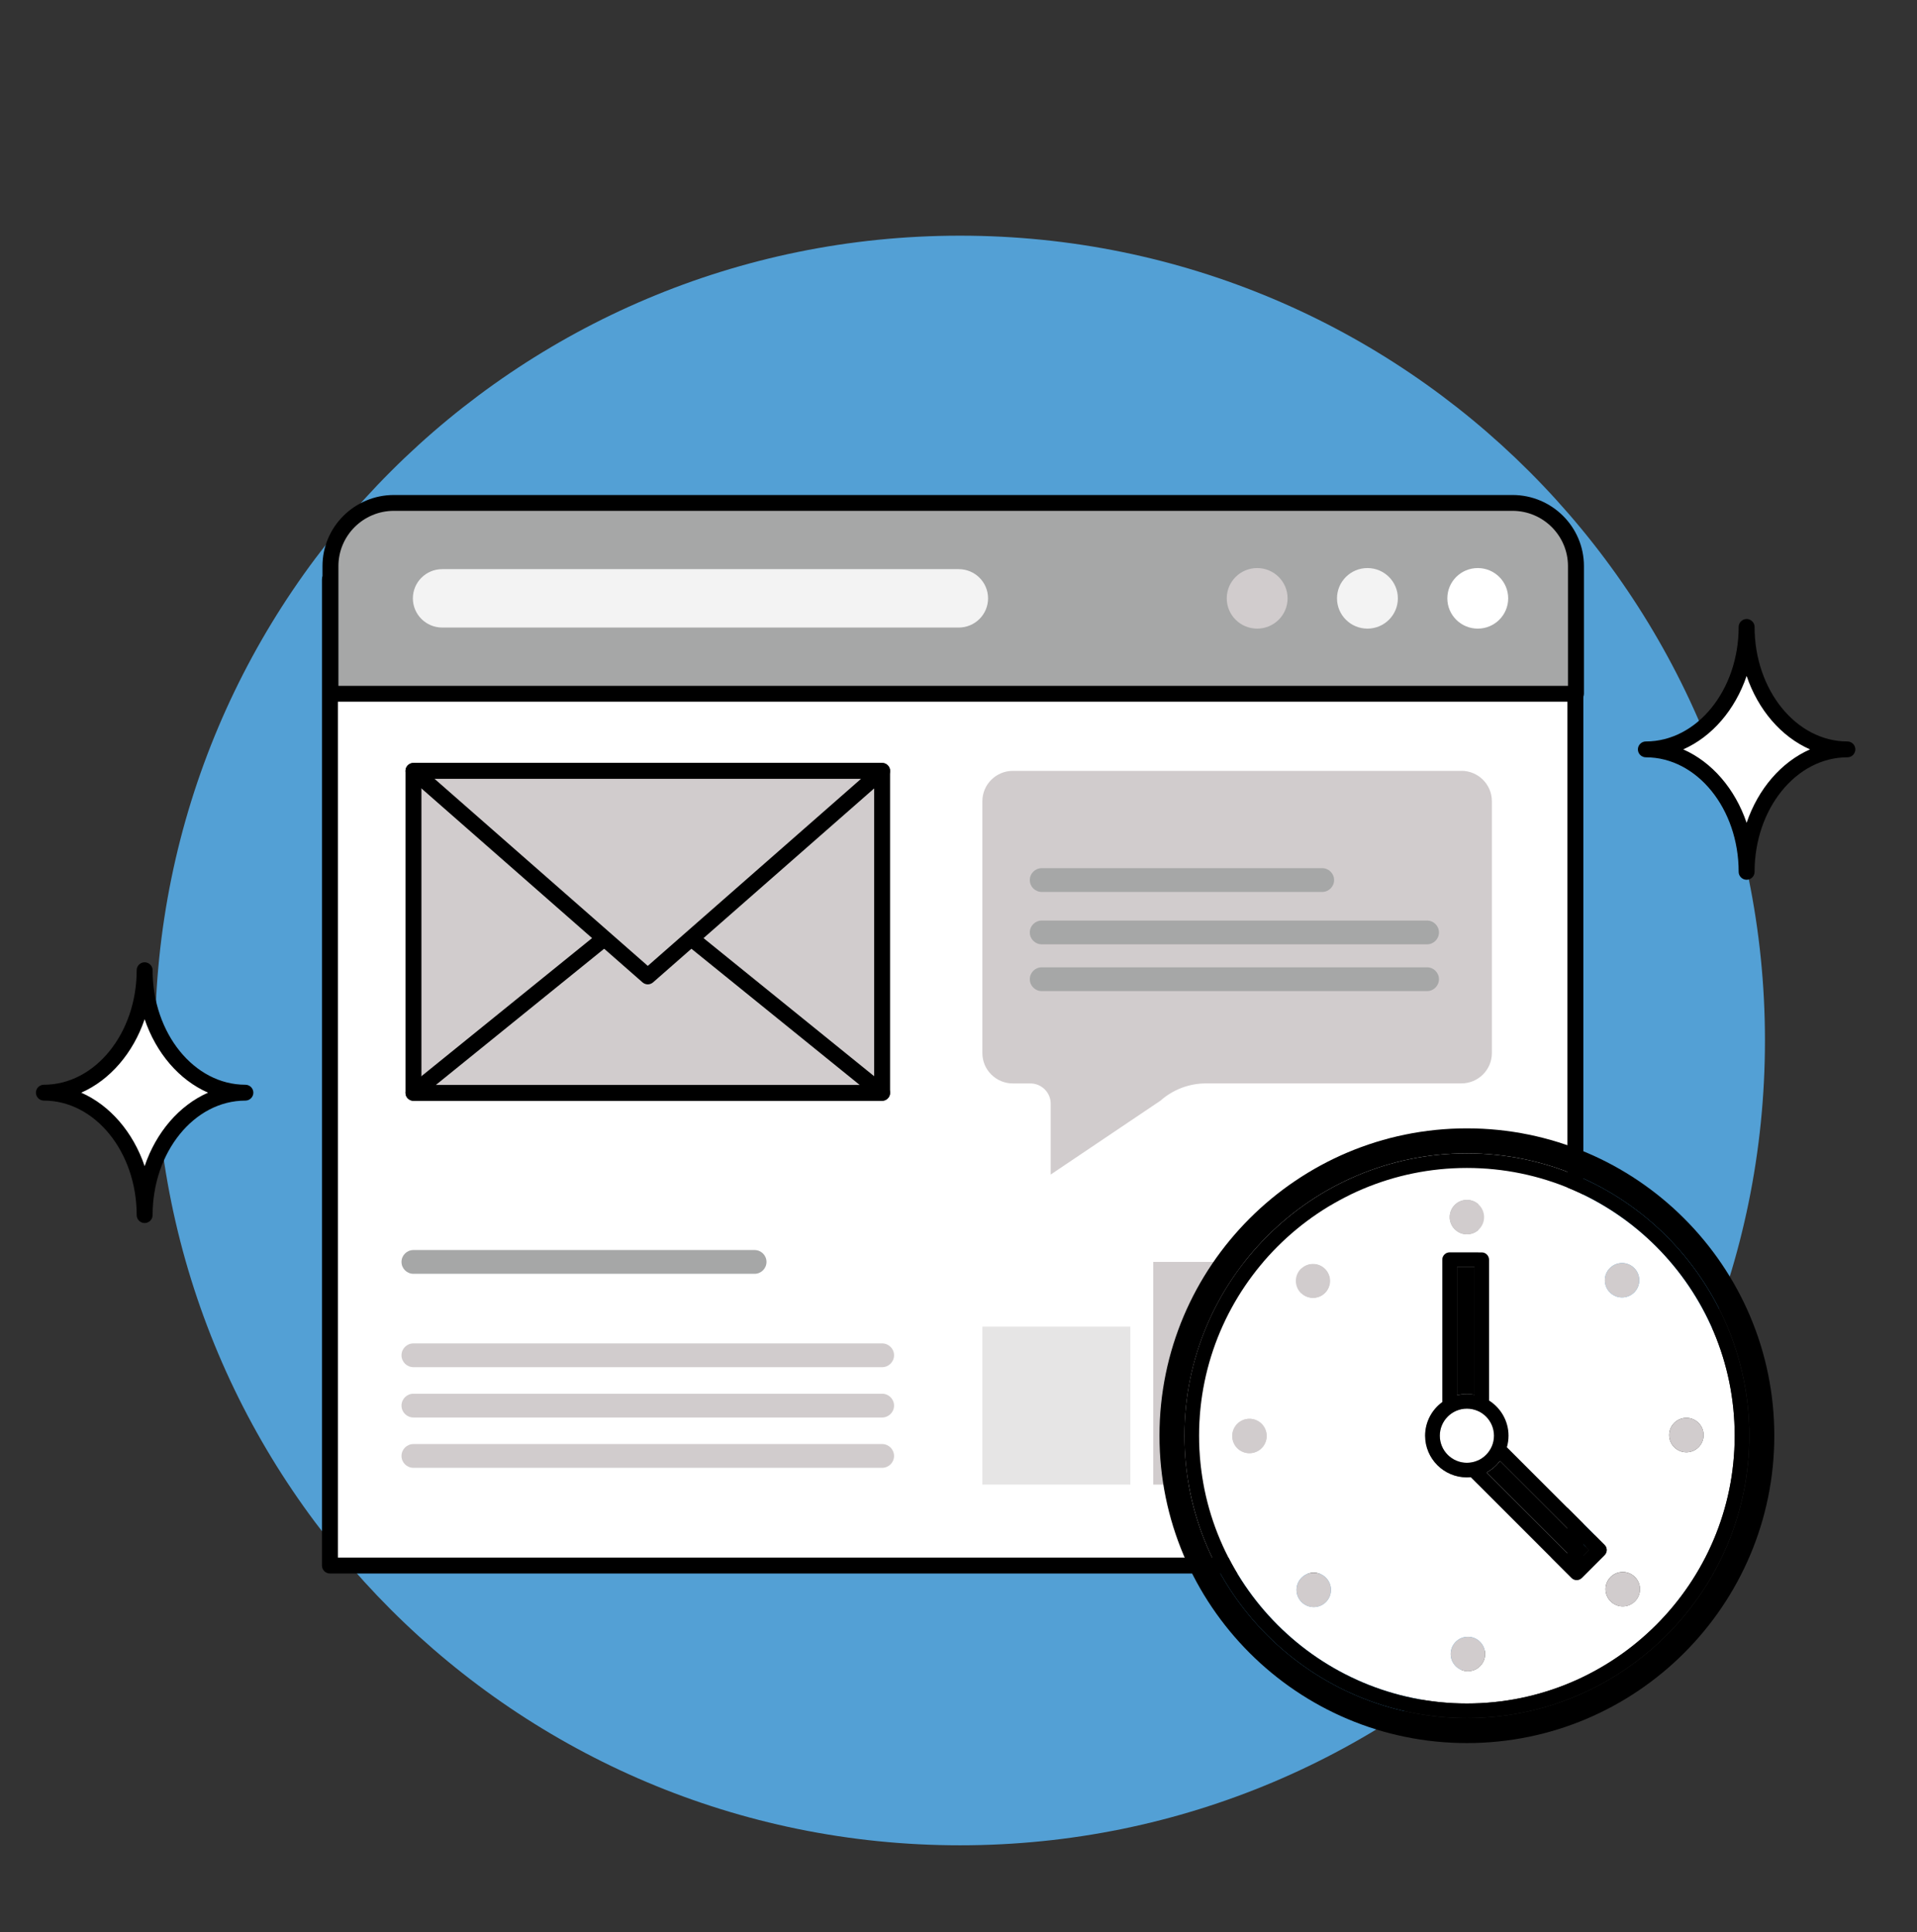
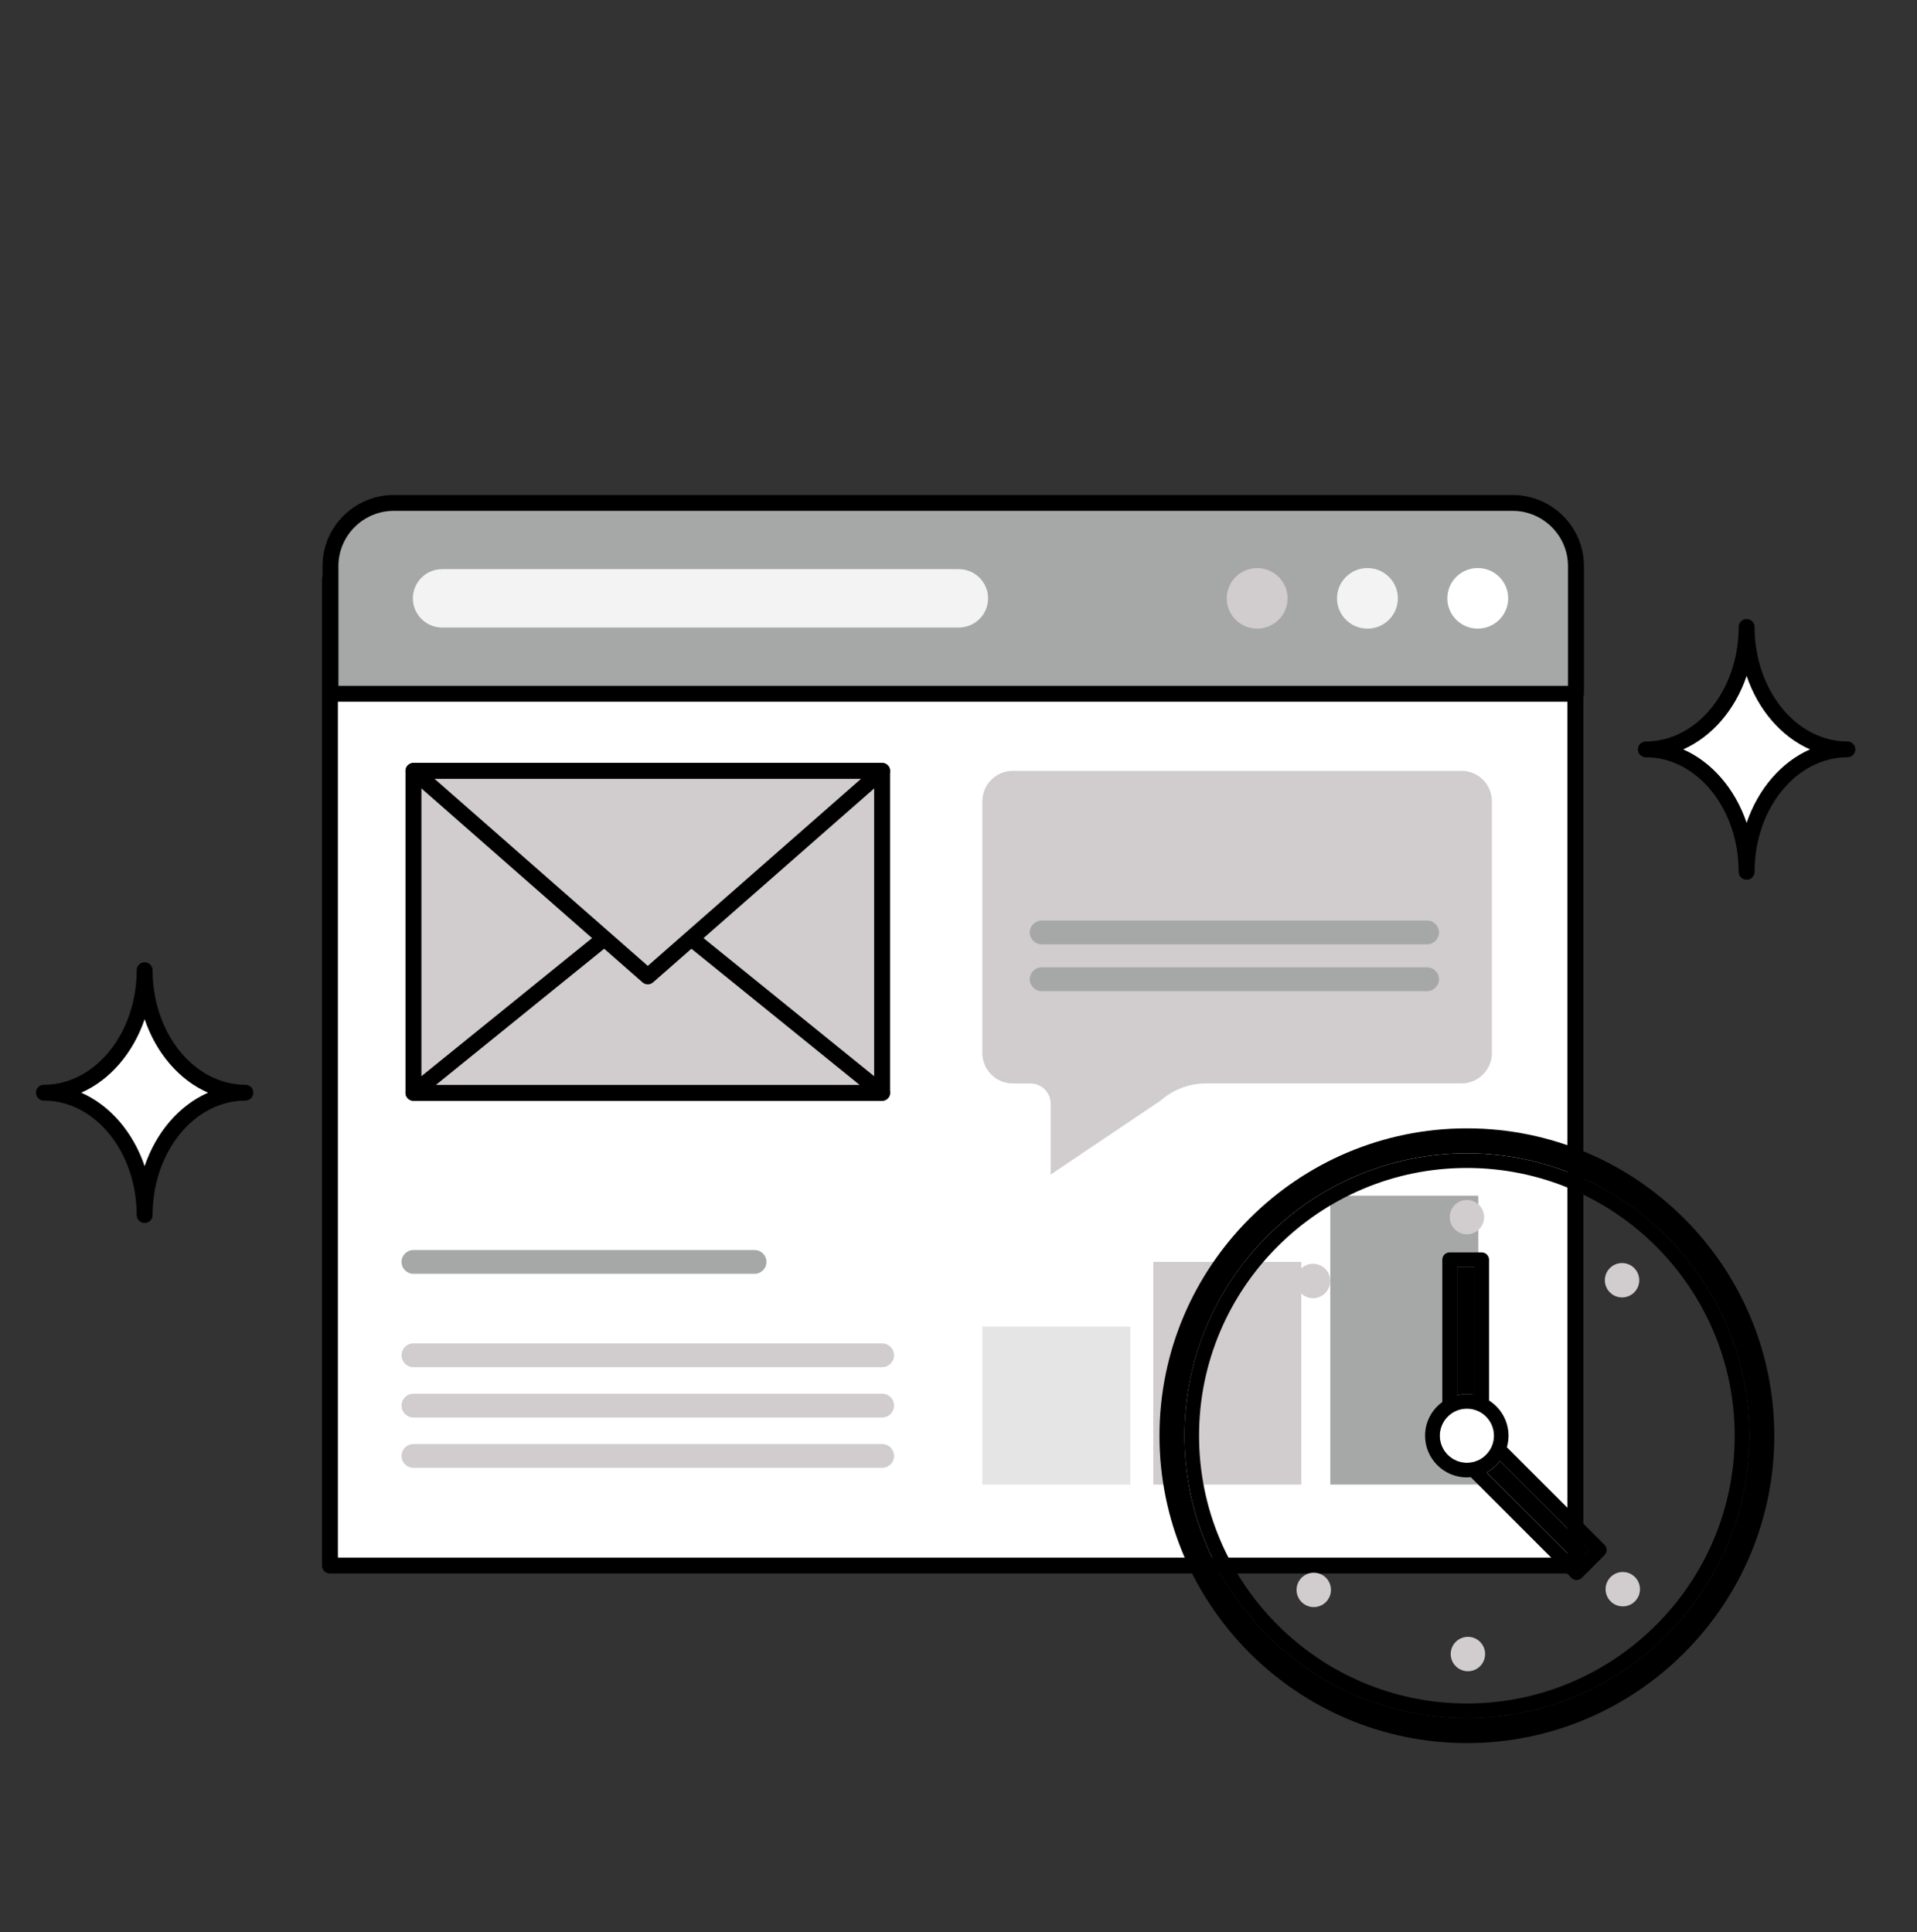
<svg xmlns="http://www.w3.org/2000/svg" width="124" height="125" viewBox="0 0 124 125" fill="none">
  <rect x="0" y="0" width="124" height="125" fill="#333333" stroke="none" />
  <g clip-path="url(#clip0_4518_5602)">
    <mask id="mask0_4518_5602" style="mask-type:luminance" maskUnits="userSpaceOnUse" x="0" y="0" width="124" height="125">
      <path d="M124 0.659H0V124.659H124V0.659Z" fill="white" />
    </mask>
    <g mask="url(#mask0_4518_5602)">
-       <path d="M62.097 119.383C90.854 119.383 114.165 96.072 114.165 67.315C114.165 38.559 90.854 15.247 62.097 15.247C33.341 15.247 10.029 38.559 10.029 67.315C10.029 96.072 33.341 119.383 62.097 119.383Z" fill="#53A0D5" />
      <path d="M101.904 37.487H21.342V101.285H101.904V37.487Z" fill="white" />
      <path d="M101.903 101.798H21.341C21.058 101.798 20.826 101.567 20.826 101.285V37.487C20.826 37.205 21.058 36.974 21.341 36.974H101.903C102.187 36.974 102.418 37.205 102.418 37.487V101.285C102.418 101.567 102.187 101.798 101.903 101.798ZM21.857 100.772H101.388V38H21.857V100.772Z" fill="black" />
      <path d="M25.48 32.536H97.837C100.102 32.536 101.941 34.367 101.941 36.621V44.884H21.376V36.621C21.376 34.367 23.215 32.536 25.48 32.536Z" fill="#A6A7A7" />
      <path d="M101.938 45.396H21.375C21.092 45.396 20.86 45.166 20.86 44.884V36.621C20.86 34.088 22.931 32.024 25.479 32.024H97.837C100.382 32.024 102.456 34.085 102.456 36.621V44.884C102.456 45.166 102.224 45.396 101.941 45.396H101.938ZM21.891 44.371H101.423V36.621C101.423 34.652 99.812 33.049 97.834 33.049H25.479C23.501 33.049 21.891 34.652 21.891 36.621V44.373V44.371Z" fill="black" />
      <path d="M62.014 40.6H28.605C27.557 40.6 26.707 39.754 26.707 38.71C26.707 37.667 27.557 36.821 28.605 36.821H62.014C63.062 36.821 63.912 37.667 63.912 38.71C63.912 39.754 63.062 40.6 62.014 40.6Z" fill="#F3F3F3" />
      <path d="M81.319 40.669C82.405 40.669 83.287 39.792 83.287 38.71C83.287 37.628 82.405 36.751 81.319 36.751C80.232 36.751 79.351 37.628 79.351 38.71C79.351 39.792 80.232 40.669 81.319 40.669Z" fill="#D1CCCD" />
      <path d="M88.452 40.669C89.539 40.669 90.42 39.792 90.42 38.71C90.42 37.628 89.539 36.751 88.452 36.751C87.365 36.751 86.483 37.628 86.483 38.71C86.483 39.792 87.365 40.669 88.452 40.669Z" fill="#F3F3F3" />
      <path d="M95.588 40.669C96.675 40.669 97.556 39.792 97.556 38.71C97.556 37.628 96.675 36.751 95.588 36.751C94.501 36.751 93.62 37.628 93.62 38.71C93.62 39.792 94.501 40.669 95.588 40.669Z" fill="white" />
      <path d="M94.531 49.873H65.517C64.427 49.873 63.544 50.752 63.544 51.837V68.13C63.544 69.214 64.427 70.094 65.517 70.094H66.648C67.374 70.094 67.964 70.681 67.964 71.404V75.988L75.064 71.209C75.875 70.488 76.926 70.091 78.013 70.091H94.528C95.618 70.091 96.501 69.212 96.501 68.127V51.834C96.501 50.75 95.618 49.87 94.528 49.87L94.531 49.873Z" fill="#D1CCCD" />
      <path d="M57.059 49.873H26.744V70.704H57.059V49.873Z" fill="#D1CCCD" />
      <path d="M57.058 71.216H26.744C26.46 71.216 26.229 70.986 26.229 70.704V49.873C26.229 49.591 26.46 49.36 26.744 49.36H57.058C57.342 49.36 57.573 49.591 57.573 49.873V70.704C57.573 70.986 57.342 71.216 57.058 71.216ZM27.259 70.191H56.543V50.386H27.259V70.191Z" fill="black" />
      <path d="M41.9 58.434L57.058 70.704H26.743L41.9 58.434Z" fill="#D1CCCD" />
      <path d="M57.059 71.216H26.744C26.525 71.216 26.332 71.081 26.26 70.876C26.188 70.67 26.252 70.442 26.419 70.306L41.577 58.036C41.765 57.882 42.038 57.882 42.226 58.036L57.383 70.306C57.553 70.442 57.617 70.67 57.543 70.876C57.471 71.081 57.275 71.216 57.059 71.216ZM28.194 70.191H55.608L41.901 59.095L28.194 70.191Z" fill="black" />
      <path d="M41.901 63.171L26.744 49.873H57.059L41.901 63.171Z" fill="#D1CCCD" />
      <path d="M41.902 63.684C41.781 63.684 41.66 63.64 41.562 63.556L26.405 50.257C26.245 50.116 26.188 49.891 26.263 49.691C26.338 49.491 26.531 49.36 26.745 49.36H57.059C57.273 49.36 57.466 49.491 57.541 49.691C57.616 49.891 57.562 50.116 57.399 50.257L42.242 63.556C42.144 63.64 42.023 63.684 41.902 63.684ZM28.107 50.386L41.902 62.489L55.697 50.386H28.107Z" fill="black" />
-       <path d="M85.523 57.705H67.385C66.957 57.705 66.612 57.362 66.612 56.936C66.612 56.51 66.957 56.167 67.385 56.167H85.523C85.95 56.167 86.295 56.51 86.295 56.936C86.295 57.362 85.95 57.705 85.523 57.705Z" fill="#A6A7A7" />
      <path d="M92.306 61.094H67.385C66.957 61.094 66.612 60.751 66.612 60.325C66.612 59.9 66.957 59.556 67.385 59.556H92.306C92.733 59.556 93.078 59.9 93.078 60.325C93.078 60.751 92.733 61.094 92.306 61.094Z" fill="#A6A7A7" />
      <path d="M92.306 64.12H67.385C66.957 64.12 66.612 63.776 66.612 63.351C66.612 62.925 66.957 62.581 67.385 62.581H92.306C92.733 62.581 93.078 62.925 93.078 63.351C93.078 63.776 92.733 64.12 92.306 64.12Z" fill="#A6A7A7" />
      <path d="M48.807 82.41H26.744C26.316 82.41 25.971 82.066 25.971 81.64C25.971 81.215 26.316 80.872 26.744 80.872H48.807C49.235 80.872 49.58 81.215 49.58 81.64C49.58 82.066 49.235 82.41 48.807 82.41Z" fill="#A6A7A7" />
      <path d="M57.058 88.45H26.744C26.316 88.45 25.971 88.107 25.971 87.681C25.971 87.255 26.316 86.912 26.744 86.912H57.058C57.486 86.912 57.831 87.255 57.831 87.681C57.831 88.107 57.486 88.45 57.058 88.45Z" fill="#D1CCCD" />
      <path d="M57.058 91.706H26.744C26.316 91.706 25.971 91.363 25.971 90.937C25.971 90.511 26.316 90.168 26.744 90.168H57.058C57.486 90.168 57.831 90.511 57.831 90.937C57.831 91.363 57.486 91.706 57.058 91.706Z" fill="#D1CCCD" />
      <path d="M57.058 94.962H26.744C26.316 94.962 25.971 94.619 25.971 94.193C25.971 93.768 26.316 93.424 26.744 93.424H57.058C57.486 93.424 57.831 93.768 57.831 94.193C57.831 94.619 57.486 94.962 57.058 94.962Z" fill="#D1CCCD" />
      <path d="M73.117 85.827H63.544V96.047H73.117V85.827Z" fill="#E6E5E5" />
      <path d="M84.171 81.64H74.598V96.047H84.171V81.64Z" fill="#D1CCCD" />
      <path d="M95.621 77.357H86.049V96.044H95.621V77.357Z" fill="#A6A7A7" />
      <path d="M106.463 48.482C110.069 48.482 112.98 52.02 112.98 56.404C112.98 52.046 115.891 48.482 119.497 48.482C115.891 48.482 112.98 44.944 112.98 40.56C112.98 44.944 110.069 48.482 106.463 48.482Z" fill="white" />
      <path d="M112.979 56.917C112.696 56.917 112.464 56.686 112.464 56.404C112.464 52.318 109.771 48.995 106.461 48.995C106.178 48.995 105.946 48.764 105.946 48.482C105.946 48.2 106.178 47.969 106.461 47.969C109.771 47.969 112.464 44.647 112.464 40.56C112.464 40.278 112.696 40.047 112.979 40.047C113.262 40.047 113.494 40.278 113.494 40.56C113.494 44.647 116.186 47.969 119.496 47.969C119.78 47.969 120.012 48.2 120.012 48.482C120.012 48.764 119.78 48.995 119.496 48.995C116.186 48.995 113.494 52.318 113.494 56.404C113.494 56.686 113.262 56.917 112.979 56.917ZM108.878 48.482C110.74 49.303 112.235 51.038 112.979 53.235C113.723 51.038 115.22 49.303 117.08 48.482C115.217 47.664 113.723 45.926 112.979 43.729C112.235 45.923 110.738 47.662 108.878 48.482Z" fill="black" />
      <path d="M2.839 70.691C6.445 70.691 9.356 74.229 9.356 78.613C9.356 74.254 12.267 70.691 15.873 70.691C12.267 70.691 9.356 67.153 9.356 62.769C9.356 67.153 6.445 70.691 2.839 70.691Z" fill="white" />
      <path d="M9.356 79.125C9.072 79.125 8.841 78.895 8.841 78.613C8.841 74.526 6.149 71.204 2.838 71.204C2.555 71.204 2.323 70.973 2.323 70.691C2.323 70.409 2.555 70.178 2.838 70.178C6.149 70.178 8.841 66.855 8.841 62.769C8.841 62.487 9.072 62.256 9.356 62.256C9.639 62.256 9.871 62.487 9.871 62.769C9.871 66.855 12.563 70.178 15.873 70.178C16.156 70.178 16.388 70.409 16.388 70.691C16.388 70.973 16.156 71.204 15.873 71.204C12.563 71.204 9.871 74.526 9.871 78.613C9.871 78.895 9.639 79.125 9.356 79.125ZM5.255 70.691C7.117 71.511 8.611 73.247 9.356 75.444C10.1 73.247 11.597 71.511 13.457 70.691C11.594 69.873 10.1 68.135 9.356 65.938C8.611 68.132 7.115 69.871 5.255 70.691Z" fill="black" />
      <path d="M84.146 82.086C83.712 82.521 83.712 83.225 84.146 83.66C84.581 84.094 85.285 84.094 85.72 83.66C86.155 83.225 86.155 82.521 85.72 82.086C85.285 81.651 84.581 81.651 84.146 82.086Z" fill="#D1CCCD" />
      <path d="M114.77 92.885C114.77 81.92 105.849 73 94.885 73C83.92 73 75 81.92 75 92.885C75 103.849 83.92 112.77 94.885 112.77C105.849 112.77 114.77 103.849 114.77 92.885ZM94.885 111.153C84.811 111.153 76.616 102.958 76.616 92.885C76.616 82.811 84.811 74.616 94.885 74.616C104.958 74.616 113.153 82.811 113.153 92.885C113.153 102.958 104.958 111.153 94.885 111.153Z" fill="black" />
-       <path d="M94.884 110.208C104.435 110.208 112.207 102.436 112.207 92.885C112.207 83.334 104.435 75.562 94.884 75.562C85.332 75.562 77.561 83.334 77.561 92.885C77.561 102.436 85.332 110.208 94.884 110.208ZM109.083 91.729C109.698 91.729 110.196 92.228 110.196 92.842C110.196 93.457 109.698 93.955 109.083 93.955C108.469 93.955 107.97 93.457 107.97 92.842C107.97 92.228 108.469 91.729 109.083 91.729ZM94.95 108.119C94.336 108.119 93.837 107.621 93.837 107.006C93.837 106.392 94.336 105.893 94.95 105.893C95.564 105.893 96.063 106.392 96.063 107.006C96.063 107.621 95.564 108.119 94.95 108.119ZM105.754 103.599C105.319 104.034 104.615 104.034 104.18 103.599C103.745 103.164 103.745 102.46 104.18 102.025C104.615 101.59 105.319 101.59 105.754 102.025C106.189 102.46 106.189 103.164 105.754 103.599ZM104.135 82.039C104.57 81.604 105.274 81.604 105.709 82.039C106.144 82.474 106.144 83.178 105.709 83.612C105.274 84.047 104.57 84.047 104.135 83.612C103.7 83.178 103.7 82.474 104.135 82.039ZM94.886 77.629C95.501 77.629 95.999 78.128 95.999 78.742C95.999 79.357 95.501 79.855 94.886 79.855C94.272 79.855 93.773 79.357 93.773 78.742C93.773 78.128 94.272 77.629 94.886 77.629ZM93.301 90.706V81.498C93.301 81.238 93.513 81.025 93.773 81.025H95.853C96.113 81.025 96.325 81.238 96.325 81.498V90.607C97.079 91.087 97.585 91.926 97.585 92.885C97.585 93.145 97.547 93.393 97.478 93.632L103.792 99.946C103.882 100.035 103.932 100.154 103.932 100.279C103.932 100.404 103.882 100.525 103.792 100.612L102.323 102.082C102.23 102.174 102.11 102.221 101.989 102.221C101.869 102.221 101.748 102.174 101.656 102.082L95.144 95.569C95.061 95.576 94.976 95.581 94.891 95.581C93.405 95.581 92.195 94.371 92.195 92.885C92.195 91.989 92.634 91.198 93.308 90.706H93.301ZM85.72 83.657C85.285 84.092 84.581 84.092 84.146 83.657C83.712 83.222 83.712 82.518 84.146 82.084C84.581 81.649 85.285 81.649 85.72 82.084C86.155 82.518 86.155 83.222 85.72 83.657ZM79.704 92.906C79.704 92.292 80.202 91.793 80.817 91.793C81.431 91.793 81.93 92.292 81.93 92.906C81.93 93.521 81.431 94.019 80.817 94.019C80.202 94.019 79.704 93.521 79.704 92.906ZM84.191 102.07C84.626 101.635 85.33 101.635 85.765 102.07C86.2 102.505 86.2 103.209 85.765 103.644C85.33 104.079 84.626 104.079 84.191 103.644C83.756 103.209 83.756 102.505 84.191 102.07Z" fill="white" />
      <path d="M94.884 74.617C84.81 74.617 76.615 82.811 76.615 92.885C76.615 102.959 84.81 111.153 94.884 111.153C104.957 111.153 113.152 102.959 113.152 92.885C113.152 82.811 104.957 74.617 94.884 74.617ZM77.56 92.885C77.56 83.334 85.332 75.562 94.884 75.562C104.435 75.562 112.207 83.334 112.207 92.885C112.207 102.436 104.435 110.208 94.884 110.208C85.332 110.208 77.56 102.436 77.56 92.885Z" fill="black" />
      <path d="M94.885 79.855C95.5 79.855 95.998 79.357 95.998 78.742C95.998 78.128 95.5 77.629 94.885 77.629C94.271 77.629 93.772 78.128 93.772 78.742C93.772 79.357 94.271 79.855 94.885 79.855Z" fill="#D1CCCD" />
      <path d="M94.951 108.122C95.566 108.122 96.064 107.623 96.064 107.009C96.064 106.394 95.566 105.896 94.951 105.896C94.336 105.896 93.838 106.394 93.838 107.009C93.838 107.623 94.336 108.122 94.951 108.122Z" fill="#D1CCCD" />
-       <path d="M109.084 93.955C109.698 93.955 110.197 93.457 110.197 92.842C110.197 92.228 109.698 91.729 109.084 91.729C108.469 91.729 107.971 92.228 107.971 92.842C107.971 93.457 108.469 93.955 109.084 93.955Z" fill="#D1CCCD" />
      <path d="M81.002 93.999C81.609 93.9 82.021 93.329 81.922 92.722C81.824 92.115 81.252 91.703 80.645 91.802C80.039 91.9 79.627 92.472 79.725 93.079C79.824 93.686 80.395 94.097 81.002 93.999Z" fill="#D1CCCD" />
      <path d="M104.182 102.028C103.747 102.462 103.747 103.166 104.182 103.601C104.616 104.036 105.321 104.036 105.755 103.601C106.19 103.166 106.19 102.462 105.755 102.028C105.321 101.593 104.616 101.593 104.182 102.028Z" fill="#D1CCCD" />
      <path d="M85.767 103.646C86.202 103.211 86.202 102.507 85.767 102.072C85.332 101.638 84.628 101.638 84.193 102.072C83.758 102.507 83.758 103.211 84.193 103.646C84.628 104.081 85.332 104.081 85.767 103.646Z" fill="#D1CCCD" />
      <path d="M105.708 83.612C106.143 83.178 106.143 82.474 105.708 82.039C105.274 81.604 104.569 81.604 104.135 82.039C103.7 82.474 103.7 83.178 104.135 83.612C104.569 84.047 105.274 84.047 105.708 83.612Z" fill="#D1CCCD" />
      <path d="M94.885 90.186C95.053 90.186 95.219 90.203 95.379 90.234V81.968H94.245V90.264C94.451 90.215 94.663 90.184 94.885 90.184V90.186Z" fill="black" />
      <path d="M102.785 100.279L97.027 94.52C96.795 94.823 96.502 95.078 96.164 95.26L101.984 101.08L102.785 100.279Z" fill="black" />
      <path d="M94.884 94.636C95.851 94.636 96.635 93.852 96.635 92.885C96.635 91.918 95.851 91.134 94.884 91.134C93.917 91.134 93.133 91.918 93.133 92.885C93.133 93.852 93.917 94.636 94.884 94.636Z" fill="white" />
      <path d="M94.884 95.581C94.969 95.581 95.054 95.576 95.137 95.569L101.649 102.082C101.741 102.174 101.862 102.221 101.982 102.221C102.103 102.221 102.223 102.174 102.316 102.082L103.785 100.612C103.875 100.522 103.925 100.404 103.925 100.279C103.925 100.154 103.875 100.033 103.785 99.946L97.472 93.632C97.54 93.395 97.578 93.145 97.578 92.885C97.578 91.928 97.075 91.087 96.318 90.607V81.498C96.318 81.238 96.106 81.025 95.846 81.025H93.766C93.506 81.025 93.294 81.238 93.294 81.498V90.706C92.62 91.198 92.181 91.989 92.181 92.885C92.181 94.371 93.391 95.581 94.877 95.581H94.884ZM95.378 81.97V90.236C95.217 90.205 95.054 90.189 94.884 90.189C94.664 90.189 94.449 90.219 94.244 90.269V81.972H95.378V81.97ZM94.884 91.134C95.85 91.134 96.635 91.921 96.635 92.885C96.635 93.849 95.848 94.636 94.884 94.636C93.92 94.636 93.133 93.849 93.133 92.885C93.133 91.921 93.92 91.134 94.884 91.134ZM97.025 94.52L102.784 100.279L101.982 101.08L96.162 95.26C96.5 95.078 96.793 94.823 97.025 94.52Z" fill="black" />
    </g>
  </g>
  <defs>
    <clipPath id="clip0_4518_5602">
      <rect width="124" height="124" fill="white" transform="translate(0 0.659)" />
    </clipPath>
  </defs>
</svg>